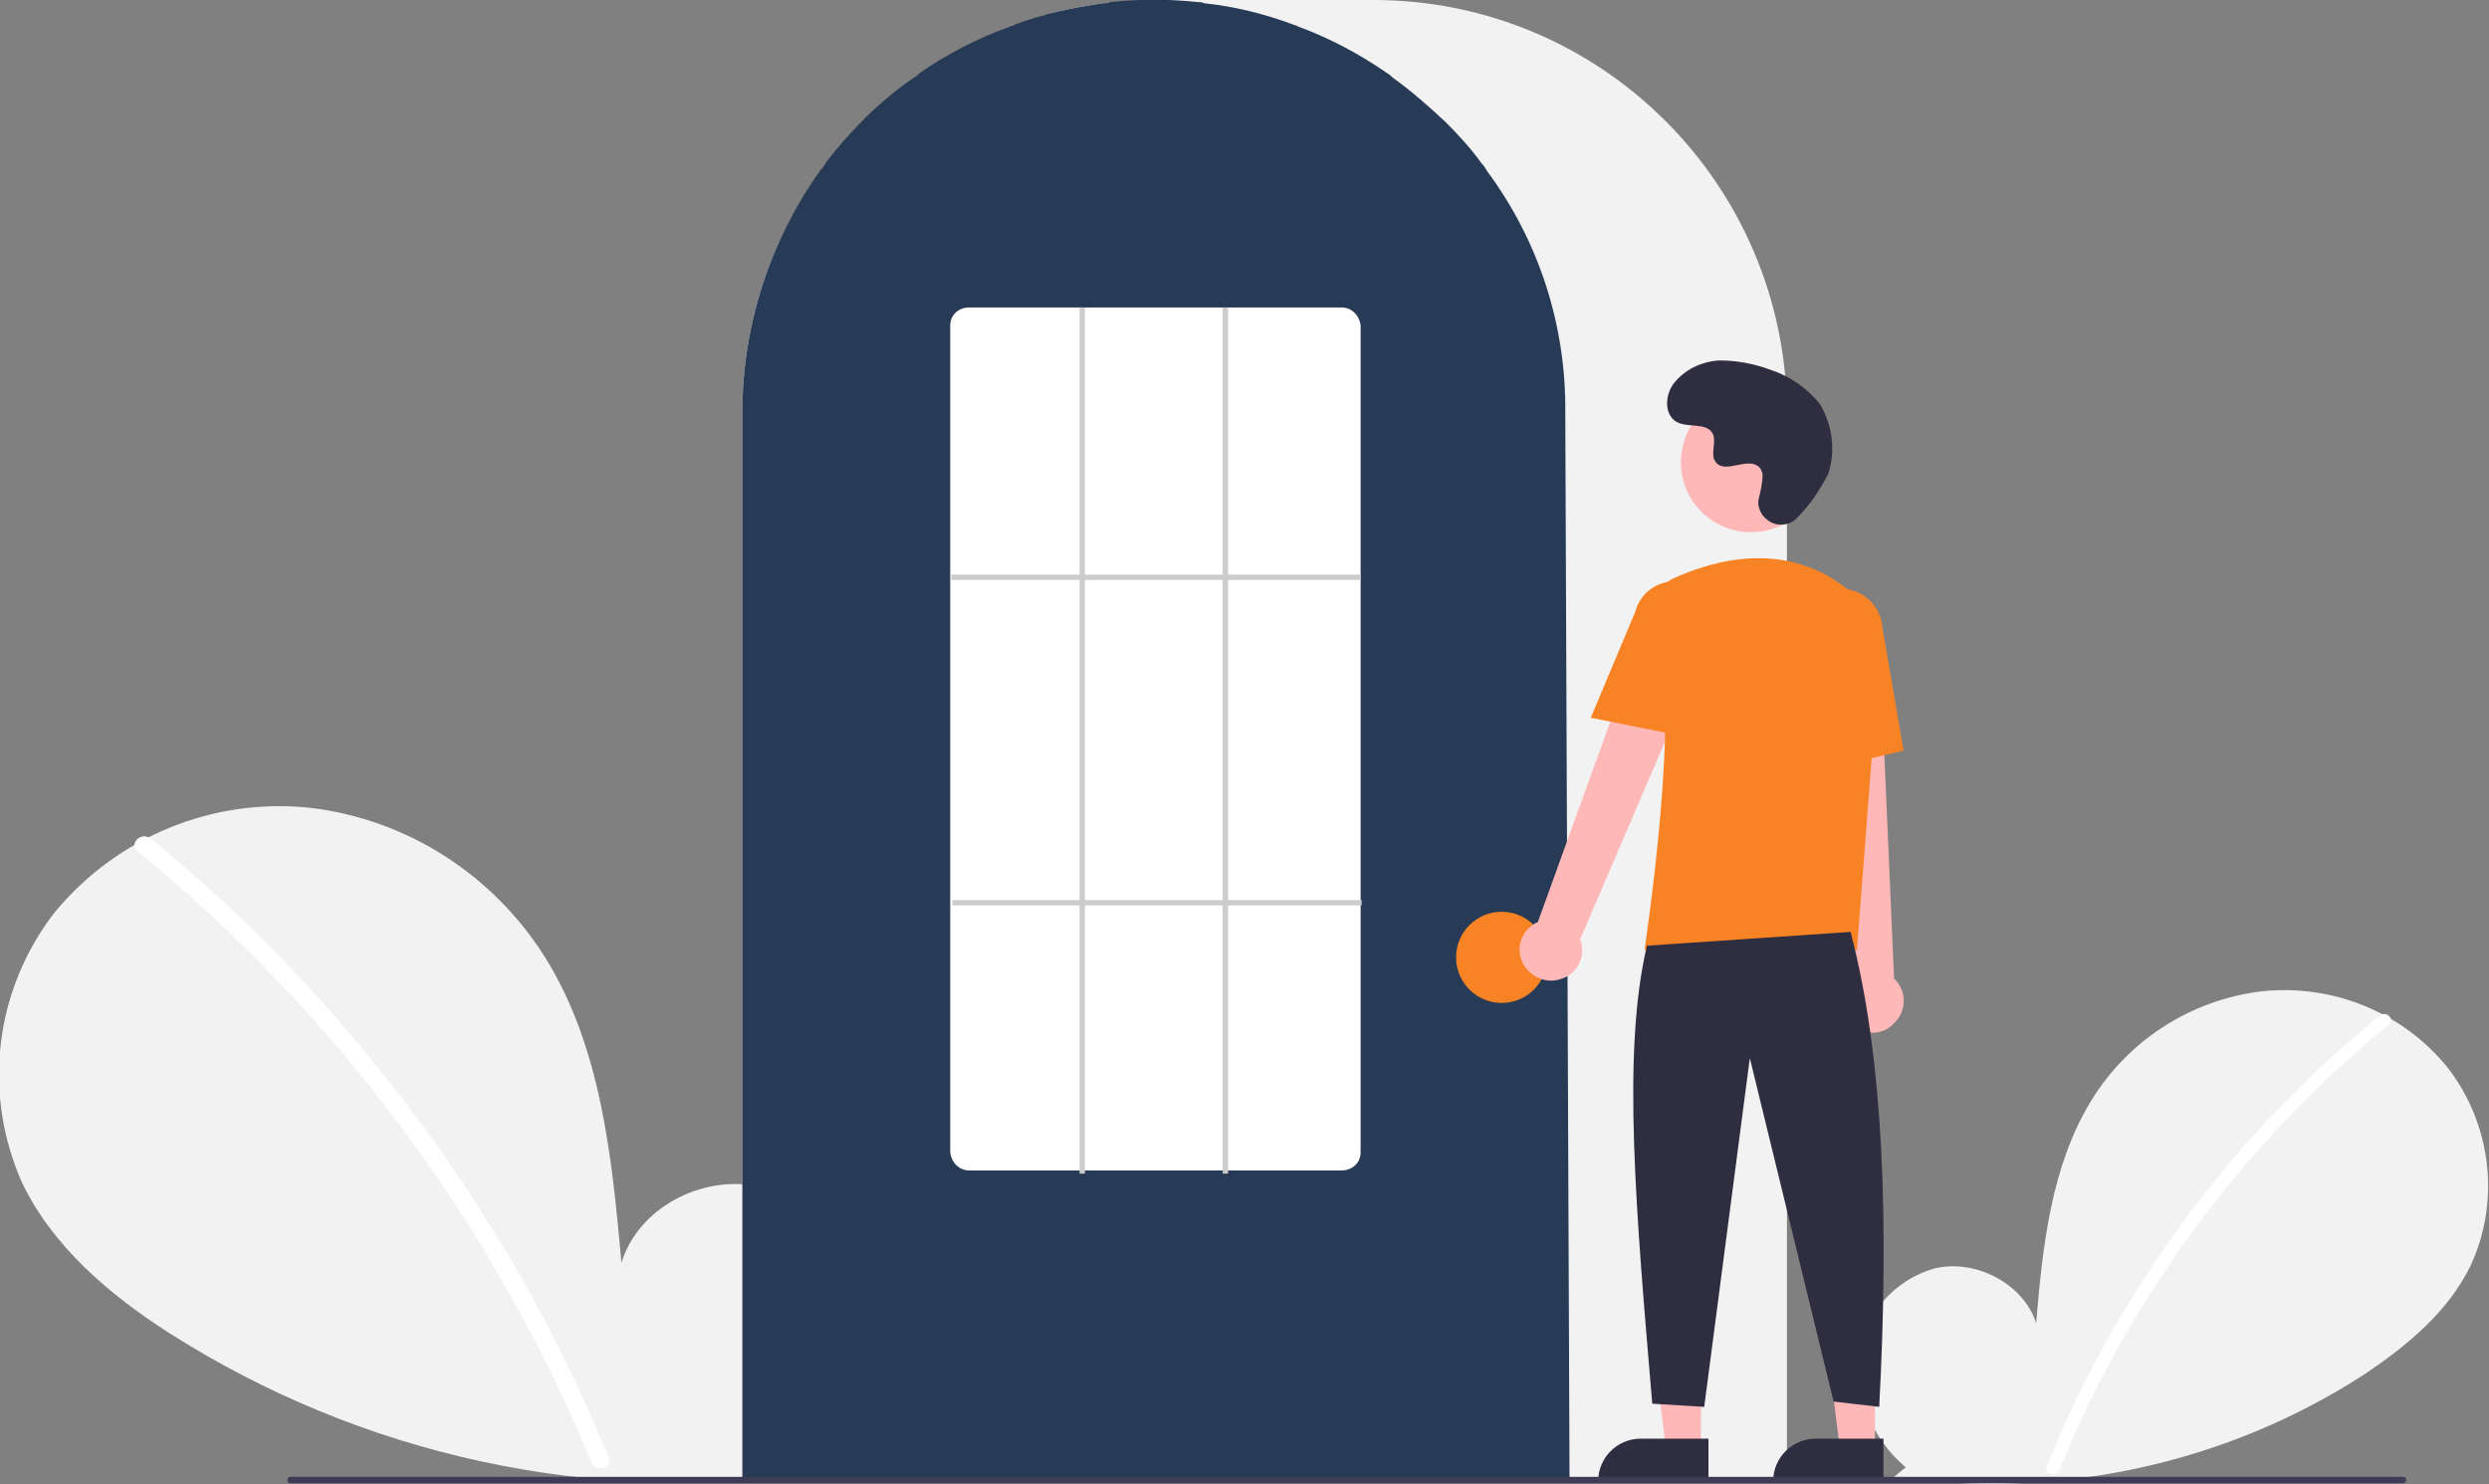
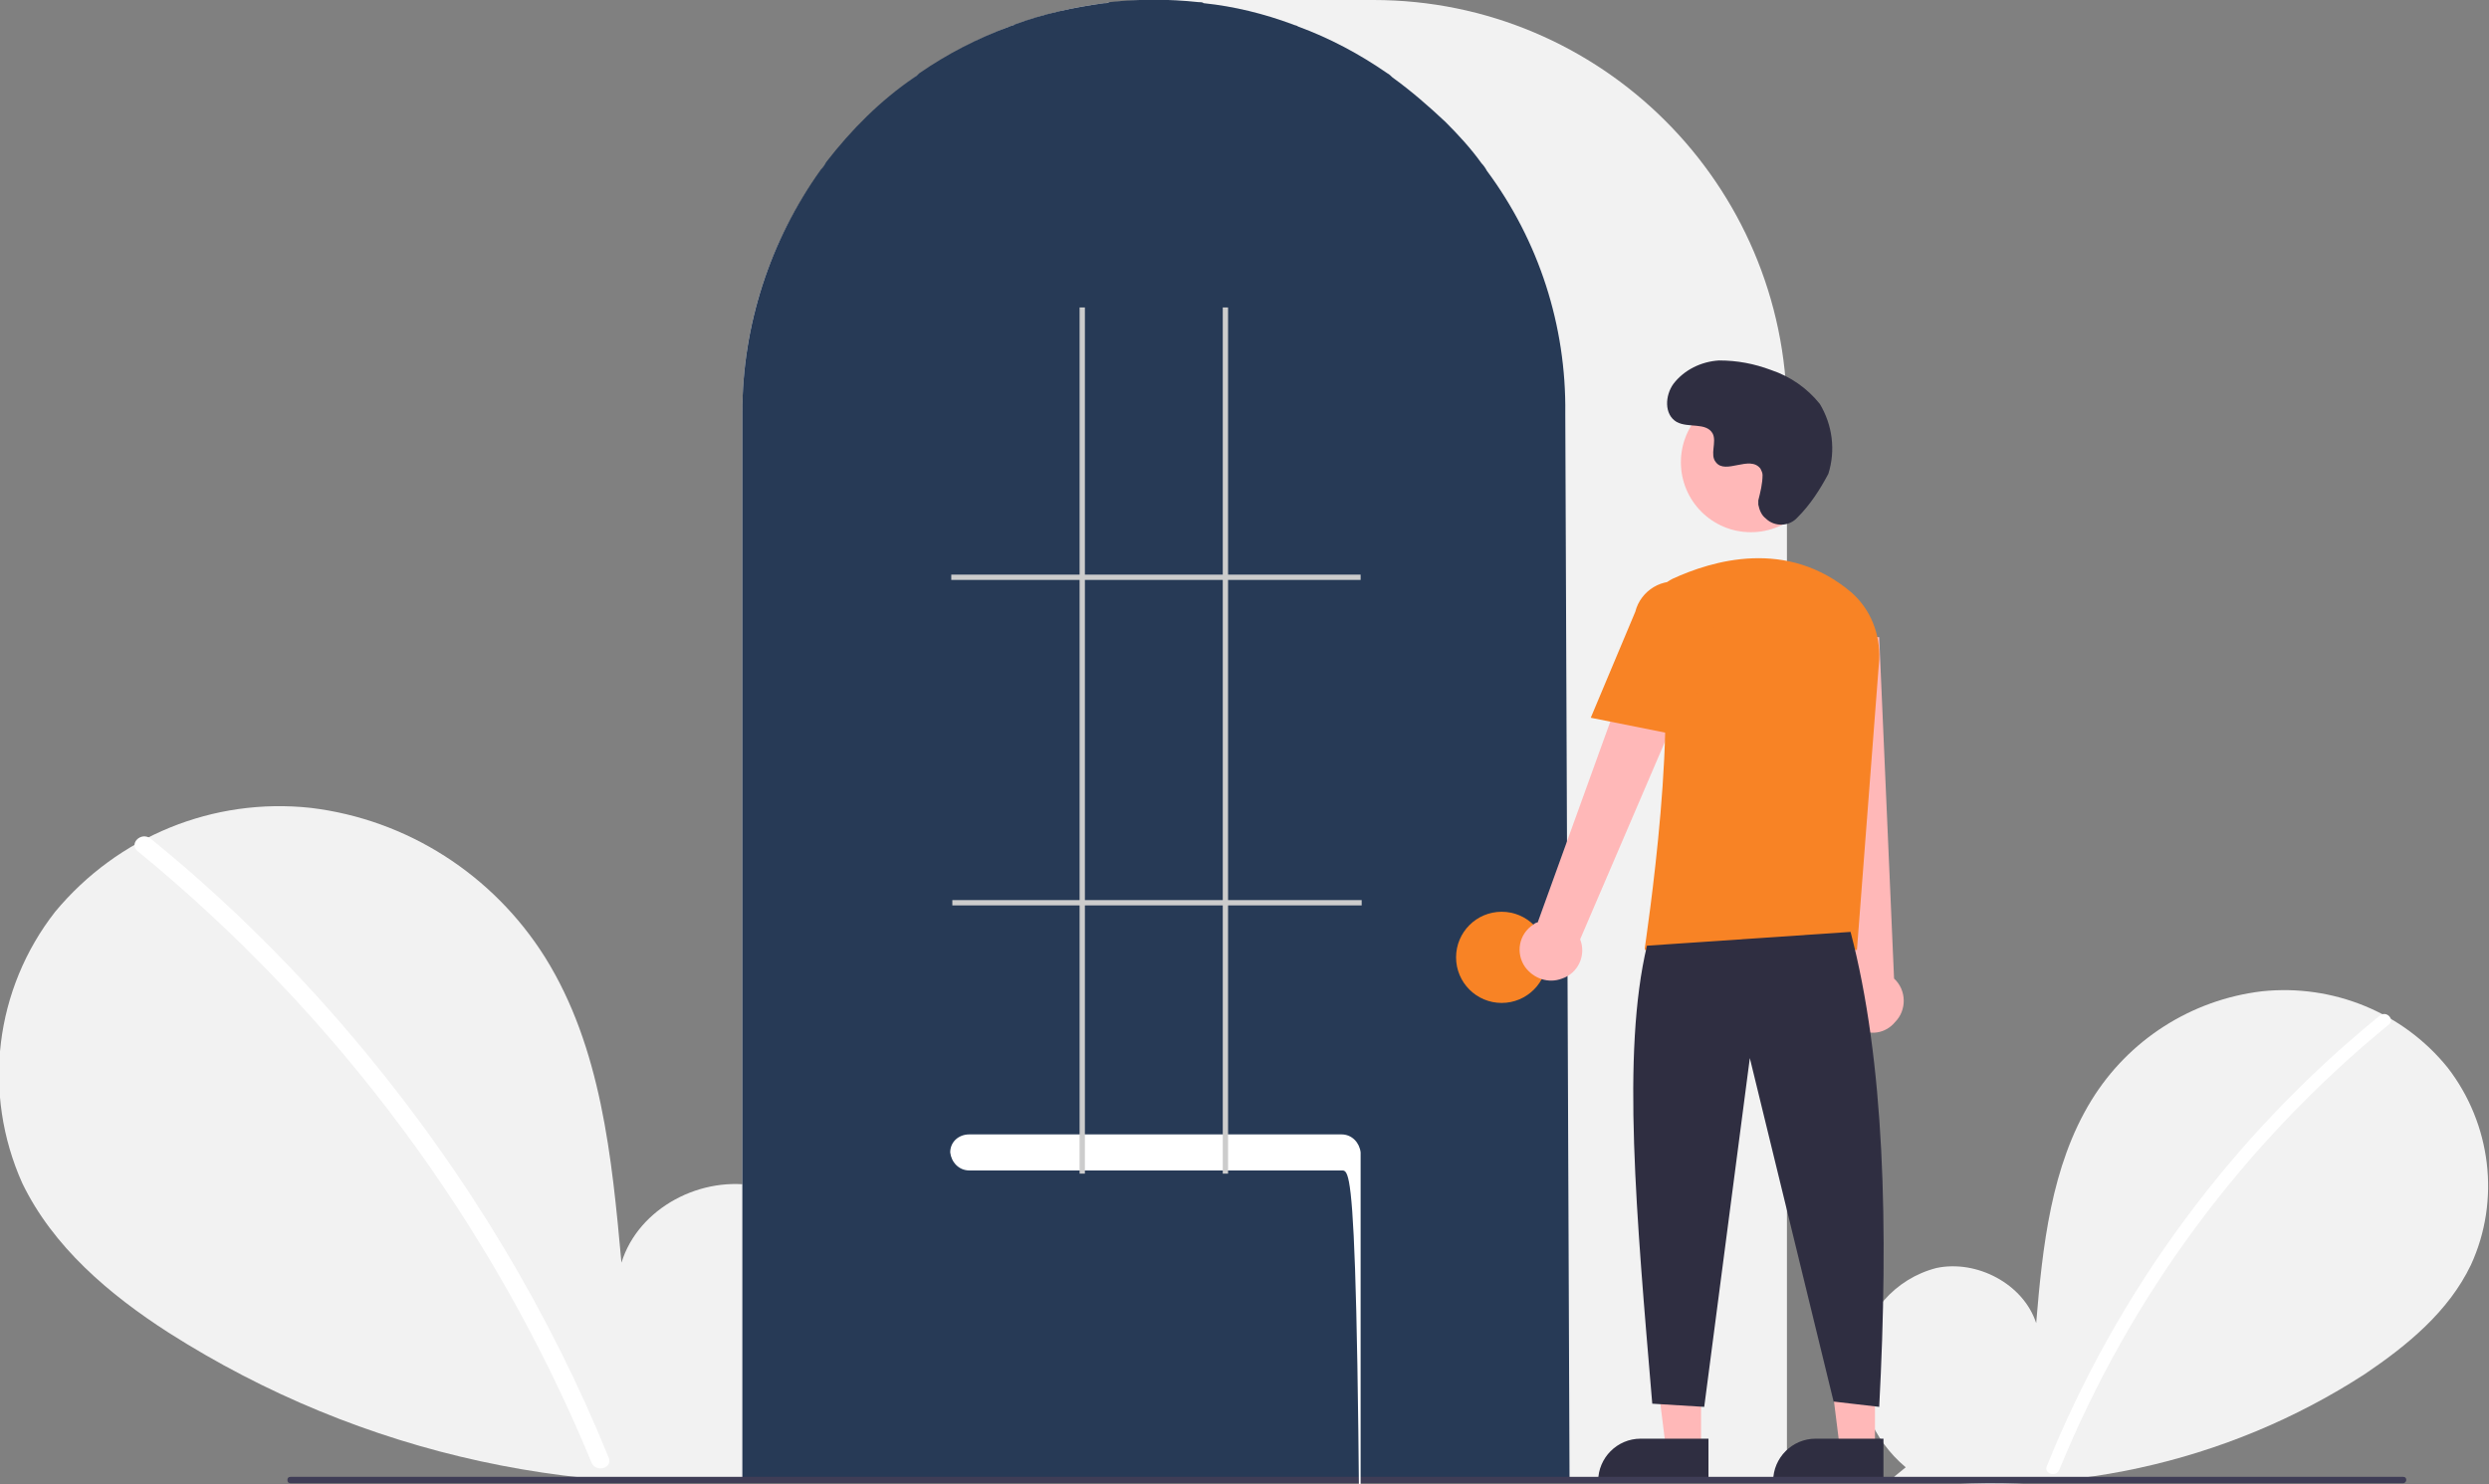
<svg xmlns="http://www.w3.org/2000/svg" version="1.1" id="Warstwa_1" x="0px" y="0px" viewBox="0 0 234.7 140" style="enable-background:new 0 0 234.7 140;" xml:space="preserve">
  <rect x="0" y="0" width="234.7" height="140" fill="#808080" stroke="none" />
  <style type="text/css">
	.st0{fill:#F2F2F2;}
	.st1{fill:#FFFFFF;}
	.st2{fill:#273A56;}
	.st3{fill:#F88325;}
	.st4{fill:#FFB8B8;}
	.st5{fill:#2F2E41;}
	.st6{fill:#3F3D56;}
	.st7{fill:#CCCCCC;}
</style>
  <g>
    <path class="st0" d="M179.7,138.4c-3.1-2.6-4.7-6.5-4.4-10.5c0.5-4,3.4-7.3,7.3-8.3c3.8-0.8,8.2,1.5,9.4,5.2   c0.6-7.2,1.4-14.8,5.2-21c3.5-5.7,9.4-9.5,16.1-10.3c6.7-0.7,13.3,2,17.5,7.2c4.1,5.3,5,12.5,2.2,18.6c-2.1,4.4-6,7.6-10,10.3   c-13.1,8.5-28.9,11.9-44.4,9.7L179.7,138.4z" />
    <path class="st1" d="M224.4,95.8c-13.9,11.3-24.7,25.9-31.4,42.5c-0.3,0.7,0.9,1.1,1.2,0.3c6.7-16.4,17.4-30.8,31.1-42   C225.8,96.1,225,95.3,224.4,95.8L224.4,95.8z" />
    <path class="st0" d="M75.5,137.7c4.2-3.5,6.5-8.9,6-14.4c-0.7-5.4-4.7-10.3-10-11.4s-11.3,2-12.9,7.2c-0.9-9.9-1.9-20.3-7.2-28.8   c-4.9-7.8-13-13-22.1-14.1c-9.2-1-18.2,2.7-24.1,9.8c-5.7,7.3-6.9,17.1-3.1,25.6c2.9,6,8.2,10.5,13.8,14.1   C34.1,137.3,55.7,142,77,139" />
    <path class="st1" d="M14.2,79.1c7.4,6,14.2,12.8,20.3,20.2c9.5,11.5,17.3,24.4,22.9,38.2c0.4,1-1.2,1.4-1.6,0.5   C46.5,115.5,31.8,95.7,13,80.3C12.1,79.6,13.3,78.4,14.2,79.1L14.2,79.1z" />
    <path class="st0" d="M168.5,139.7H70V38.9C70,17.4,87.5,0,109,0h20.5c21.5,0,38.9,17.4,39,38.9V139.7z" />
    <path class="st2" d="M148,139.7H70V38.9c0-8.2,2.6-16.2,7.4-22.9c0.2-0.2,0.4-0.5,0.5-0.7c2.4-3.1,5.1-5.8,8.3-8   c0.2-0.1,0.4-0.3,0.5-0.4c2.6-1.8,5.5-3.3,8.5-4.4c0.2-0.1,0.4-0.1,0.5-0.2c2.7-1,5.5-1.6,8.4-2c0.2,0,0.4,0,0.5-0.1   c2.8-0.3,5.6-0.3,8.4,0c0.2,0,0.4,0,0.5,0.1c2.9,0.3,5.7,1,8.4,2c0.2,0.1,0.4,0.1,0.5,0.2c3,1.1,5.8,2.6,8.4,4.4   c0.2,0.1,0.4,0.3,0.5,0.4c1.8,1.3,3.4,2.7,5,4.2c1.2,1.2,2.4,2.5,3.4,3.9c0.2,0.2,0.4,0.5,0.5,0.7c4.9,6.6,7.5,14.6,7.4,22.9   L148,139.7z" />
    <circle class="st3" cx="141.6" cy="90.3" r="4.3" />
    <path class="st4" d="M160.4,136.7h-3.3l-1.6-12.8h4.9L160.4,136.7z" />
    <path class="st5" d="M154.7,135.7h6.4v4h-10.4C150.7,137.5,152.5,135.7,154.7,135.7z" />
    <path class="st4" d="M176.8,136.7h-3.3l-1.6-12.8h4.9L176.8,136.7z" />
    <path class="st5" d="M171.2,135.7h6.4v4h-10.4C167.2,137.5,169,135.7,171.2,135.7z" />
    <path class="st4" d="M143.8,91.2c-0.9-1.3-0.6-3.1,0.8-4c0.1-0.1,0.3-0.2,0.4-0.2l11.2-31l5.5,3L149,88.6c0.6,1.5-0.2,3.2-1.7,3.7   C146,92.8,144.6,92.3,143.8,91.2L143.8,91.2z" />
    <path class="st4" d="M175.2,97c-1.4-0.8-1.9-2.6-1.1-4c0.1-0.1,0.2-0.3,0.3-0.4l-3.5-32.8l6.3,0.3l1.4,32.2c1.2,1.1,1.2,3,0.1,4.1   C177.8,97.5,176.3,97.7,175.2,97L175.2,97z" />
    <circle class="st4" cx="165.1" cy="43.6" r="6.6" />
    <path class="st3" d="M175.1,89.6h-20l0-0.2c0-0.2,3.6-23.3,1-30.9c-0.5-1.5,0.2-3.2,1.6-3.9l0,0c3.7-1.7,10.8-3.9,16.9,1.3   c1.8,1.6,2.7,3.9,2.6,6.3L175.1,89.6z" />
    <path class="st3" d="M159,69.5l-9-1.8l4.2-10c0.5-2,2.6-3.3,4.6-2.7s3.3,2.6,2.7,4.6c0,0,0,0,0,0L159,69.5z" />
-     <path class="st3" d="M170.5,72.9L170,60.5c-0.6-2,0.5-4.1,2.5-4.8c2-0.6,4.1,0.5,4.8,2.5c0.1,0.3,0.2,0.7,0.2,1l2,11.6L170.5,72.9z   " />
    <path class="st5" d="M174.5,87.9c3.2,12.2,3.6,27.8,2.7,44.8l-4.3-0.5L165,99.8l-4.3,32.9l-4.9-0.3c-1.5-17.8-2.9-33.1-0.5-43.2   L174.5,87.9z" />
    <path class="st5" d="M169.5,48.8c-0.8,0.9-2.2,0.9-3,0.1c-0.4-0.3-0.6-0.8-0.7-1.3c0-0.1,0-0.3,0-0.4c0.2-0.8,0.4-1.6,0.4-2.4   c0-0.2-0.1-0.4-0.2-0.6c-1-1.3-3.3,0.6-4.2-0.6c-0.6-0.7,0.1-1.9-0.3-2.7c-0.6-1.1-2.3-0.5-3.4-1.1c-1.2-0.7-1.1-2.5-0.3-3.6   c1-1.3,2.6-2.1,4.3-2.2c1.7,0,3.3,0.3,4.9,0.9c1.8,0.6,3.4,1.7,4.6,3.2c1.2,2,1.5,4.4,0.8,6.6C171.6,46.2,170.7,47.6,169.5,48.8z" />
    <path class="st6" d="M226.6,139.9H27.4c-0.2,0-0.3-0.1-0.3-0.3c0-0.2,0.1-0.3,0.3-0.3h199.2c0.2,0,0.3,0.1,0.3,0.3   C226.9,139.7,226.8,139.9,226.6,139.9z" />
-     <path class="st1" d="M126.5,110.4H91.4c-1,0-1.7-0.8-1.8-1.7v-78c0-1,0.8-1.7,1.8-1.7h35.1c1,0,1.7,0.8,1.8,1.7v78   C128.3,109.7,127.5,110.4,126.5,110.4z" />
+     <path class="st1" d="M126.5,110.4H91.4c-1,0-1.7-0.8-1.8-1.7c0-1,0.8-1.7,1.8-1.7h35.1c1,0,1.7,0.8,1.8,1.7v78   C128.3,109.7,127.5,110.4,126.5,110.4z" />
    <rect x="89.7" y="54.2" class="st7" width="38.6" height="0.5" />
    <rect x="89.8" y="84.9" class="st7" width="38.6" height="0.5" />
    <rect x="101.8" y="29" class="st7" width="0.5" height="81.7" />
    <rect x="115.3" y="29" class="st7" width="0.5" height="81.7" />
  </g>
</svg>